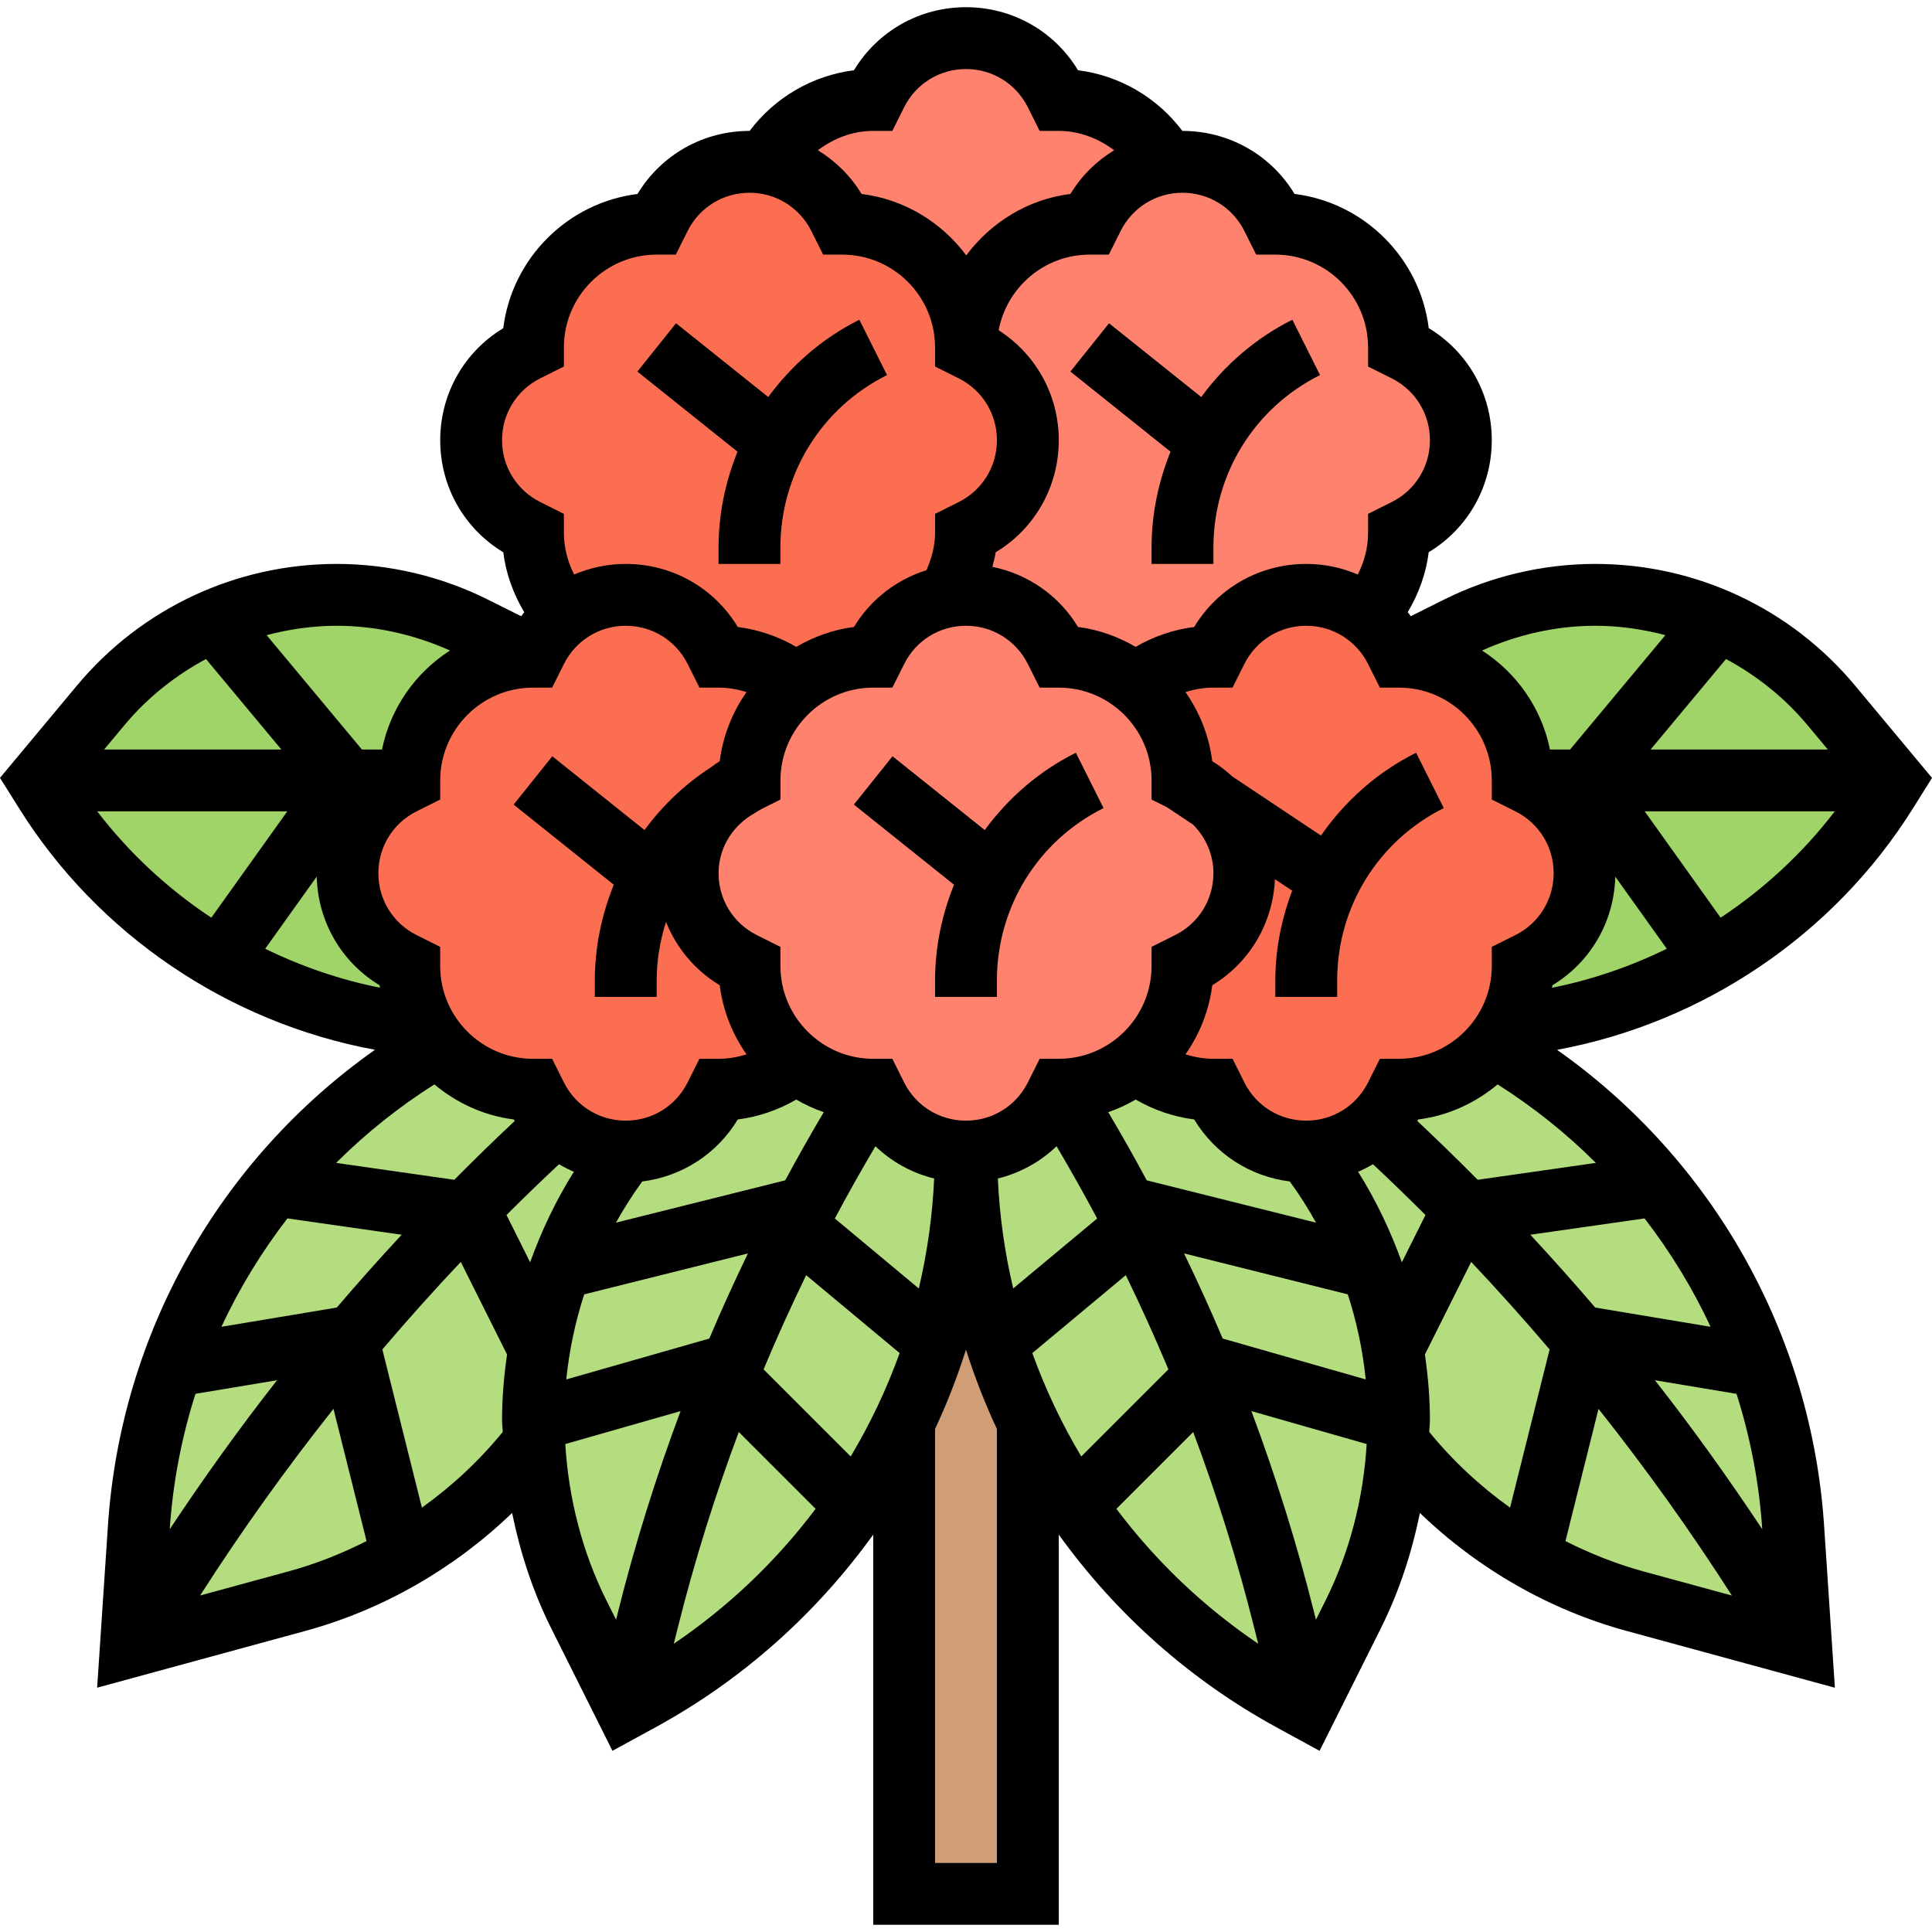
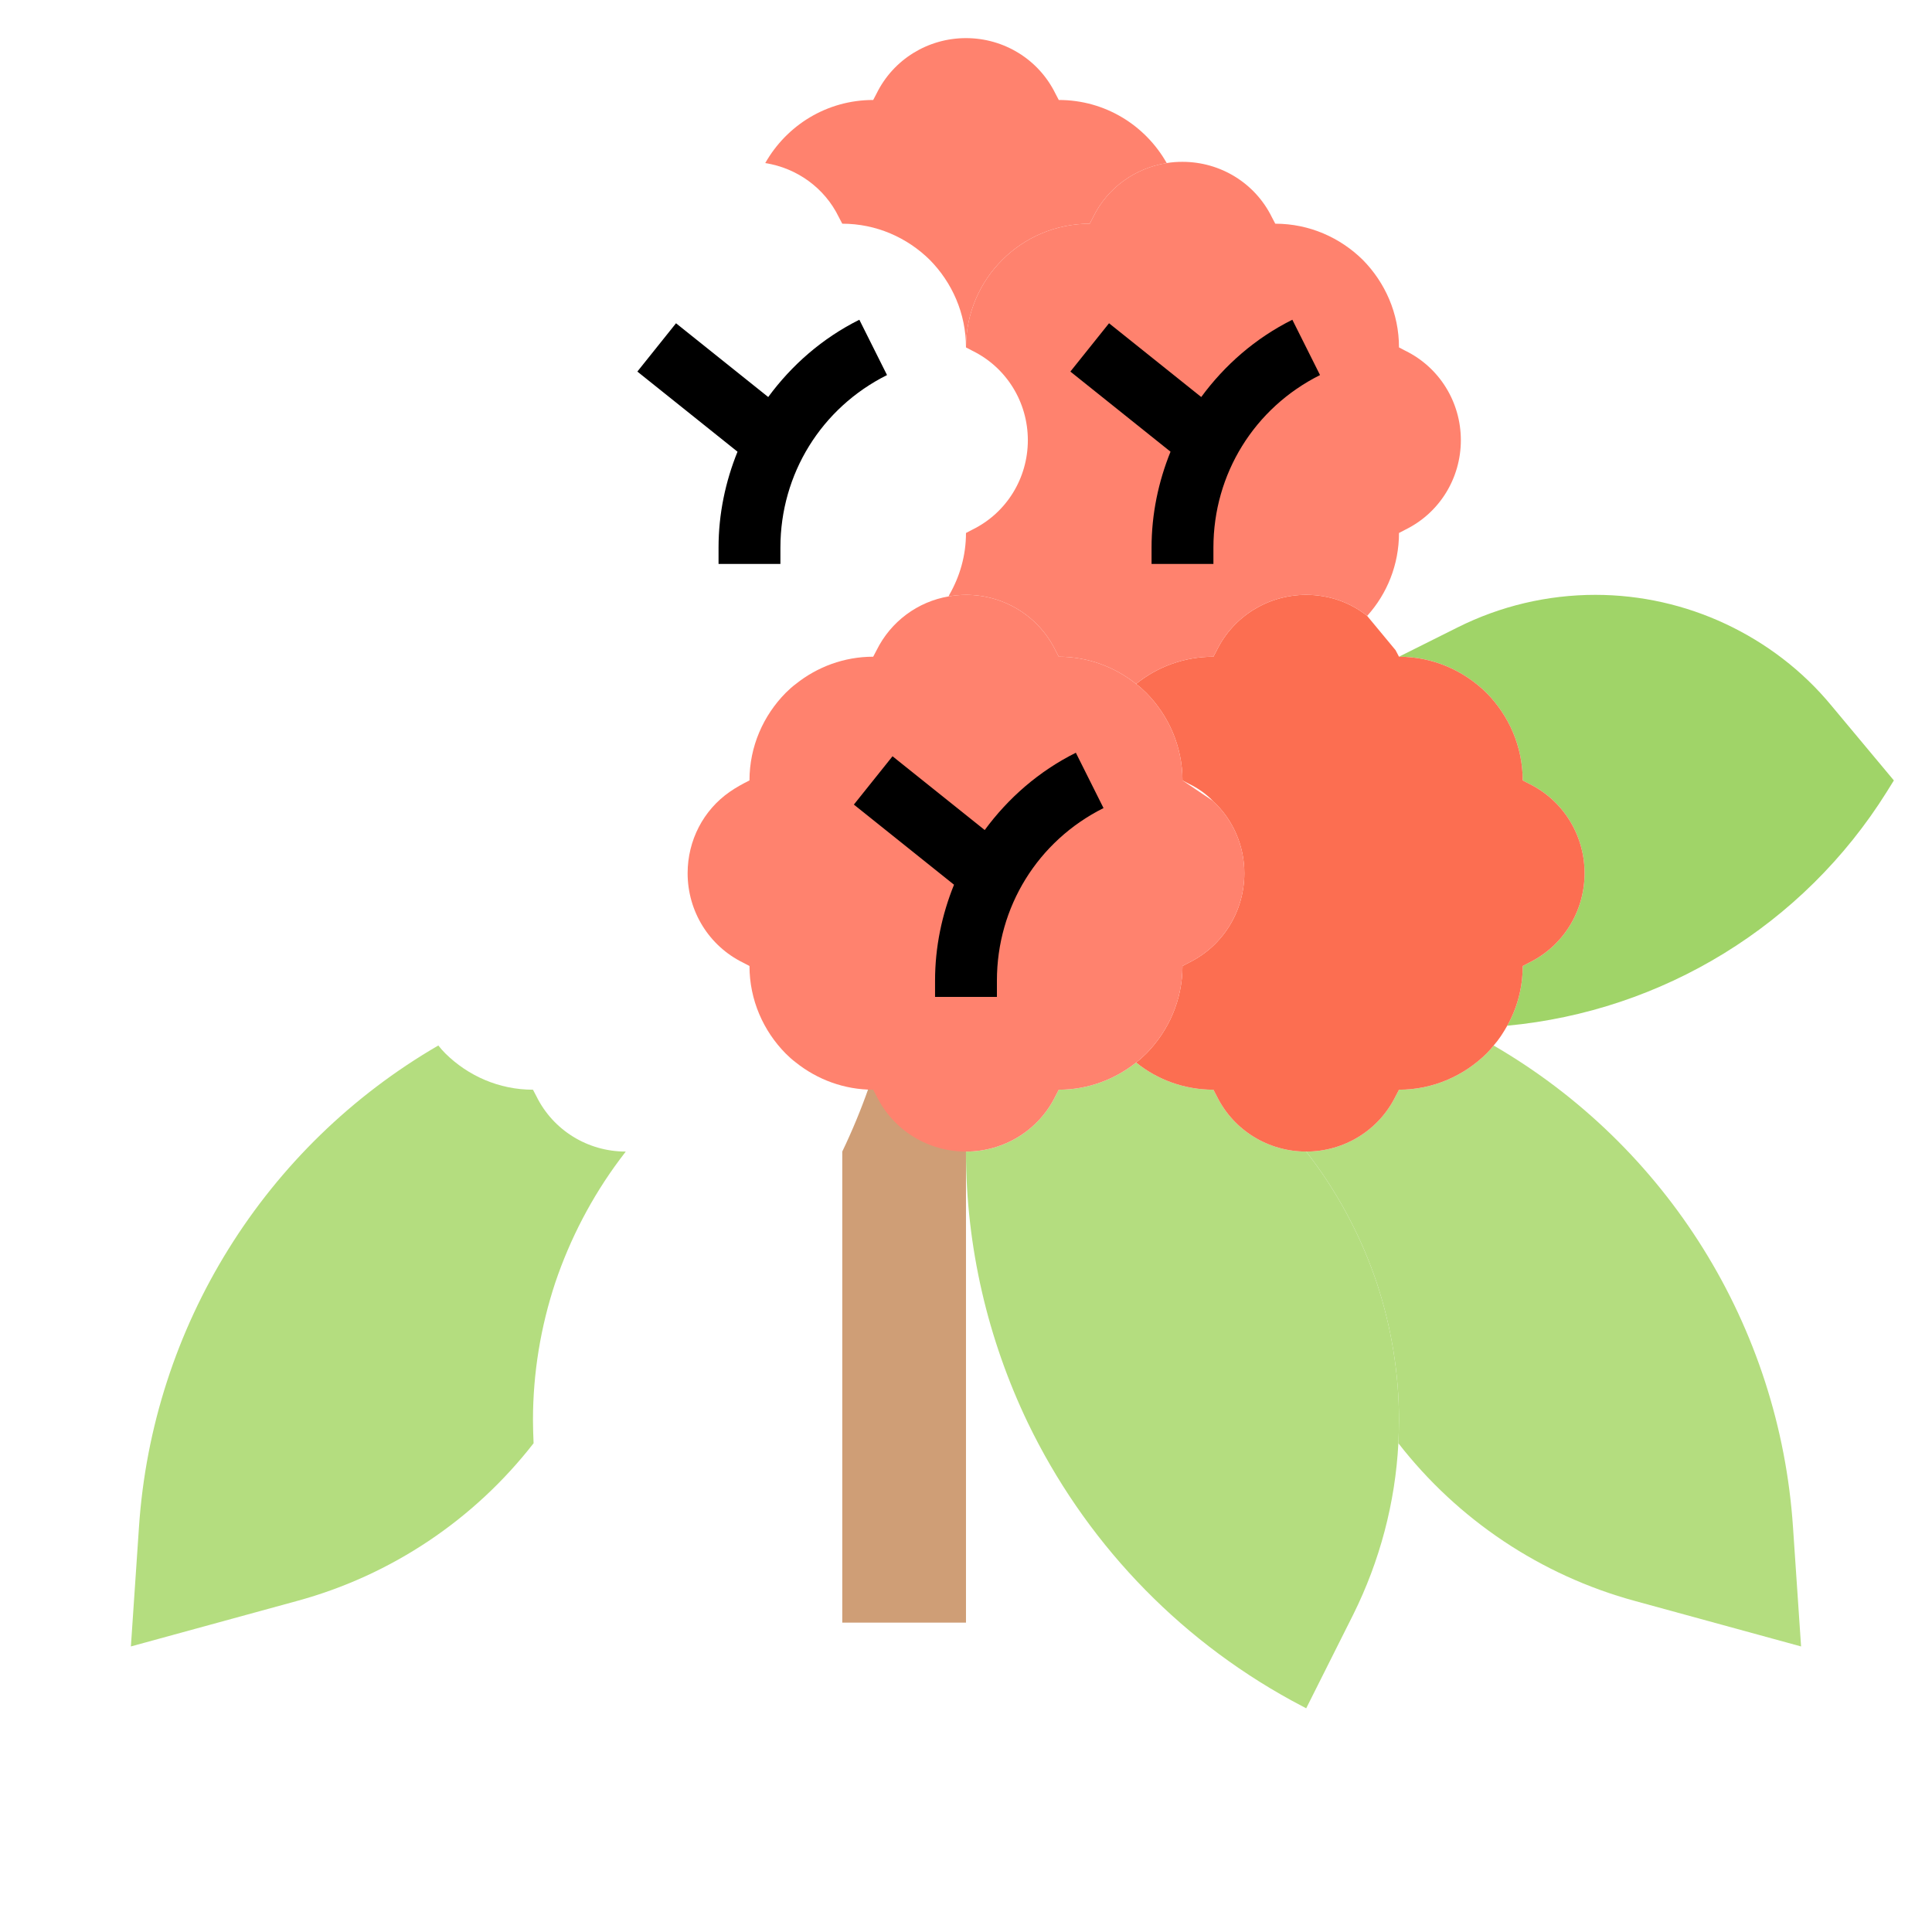
<svg xmlns="http://www.w3.org/2000/svg" id="_x33_0" enable-background="new 0 0 62.465 62" height="512" viewBox="0 0 62.465 62" width="512">
  <g>
    <g>
      <g>
-         <path d="m31.232 37c0 3.09.71 6.08 2 8.77v15.23h-4v-15.23c1.29-2.69 2-5.68 2-8.77z" fill="#cf9e76" />
+         <path d="m31.232 37v15.23h-4v-15.23c1.29-2.69 2-5.68 2-8.77z" fill="#cf9e76" />
      </g>
      <g>
        <path d="m57.972 49.16.26 3.84-5.37-1.47c-3.05-.83-5.73-2.63-7.65-5.1.01-.25.02-.5.02-.75 0-1.52-.25-3.02-.72-4.44-.48-1.42-1.18-2.77-2.09-3.99l-.19-.25c1.23 0 2.35-.69 2.89-1.79l.11-.21c1.1 0 2.1-.45 2.83-1.17.08-.08.16-.17.23-.26 5.6 3.25 9.25 9.08 9.68 15.59z" fill="#b4dd7f" />
      </g>
      <g>
        <path d="m45.232 45.68c0 .25-.01.5-.02.75-.1 1.92-.6 3.81-1.46 5.54l-1.52 3.03-.47-.25c-3.78-2.07-6.72-5.23-8.53-8.98-1.29-2.69-2-5.68-2-8.77 1.23 0 2.35-.69 2.89-1.79l.11-.21c.94 0 1.81-.33 2.5-.88.68.55 1.55.88 2.5.88l.11.21c.54 1.1 1.66 1.79 2.89 1.79l.19.25c.91 1.22 1.61 2.57 2.09 3.99.47 1.42.72 2.92.72 4.44z" fill="#b4dd7f" />
      </g>
      <g>
-         <path d="m31.232 37c0 3.09-.71 6.08-2 8.77-1.81 3.75-4.75 6.91-8.53 8.98l-.47.25-1.52-3.03c-.86-1.73-1.36-3.62-1.46-5.54-.01-.25-.02-.5-.02-.75 0-1.52.25-3.02.72-4.44.48-1.42 1.18-2.77 2.09-3.99l.19-.25c1.23 0 2.35-.69 2.89-1.79l.11-.21c.95 0 1.82-.33 2.5-.88.69.55 1.56.88 2.5.88l.11.21c.54 1.1 1.66 1.79 2.89 1.79z" fill="#b4dd7f" />
-       </g>
+         </g>
      <g>
        <path d="m20.232 37-.19.25c-.91 1.22-1.61 2.57-2.09 3.99-.47 1.42-.72 2.92-.72 4.44 0 .25.01.5.02.75-1.92 2.47-4.6 4.27-7.65 5.1l-5.37 1.47.26-3.84c.43-6.51 4.08-12.34 9.68-15.59.07.09.15.18.23.26.73.72 1.73 1.17 2.83 1.17l.11.21c.54 1.1 1.66 1.79 2.89 1.79z" fill="#b4dd7f" />
      </g>
      <g>
        <path d="m49.442 30.89c1.1-.54 1.79-1.66 1.79-2.89s-.69-2.35-1.79-2.89l-.21-.11c0-1.1-.45-2.1-1.17-2.83-.73-.72-1.73-1.17-2.83-1.17l1.9-.95c1.38-.69 2.9-1.05 4.45-1.05 1.47 0 2.91.33 4.21.94s2.48 1.5 3.42 2.64l2.02 2.42-.23.37c-2.7 4.32-7.25 7.09-12.27 7.56.32-.57.5-1.23.5-1.93z" fill="#a0d468" />
      </g>
      <g>
-         <path d="m13.022 30.89.21.11c0 .7.18 1.36.5 1.93-5.02-.47-9.57-3.24-12.27-7.56l-.23-.37 2.02-2.42c.94-1.14 2.12-2.03 3.42-2.64s2.74-.94 4.21-.94c1.55 0 3.07.36 4.45 1.05l1.9.95c-1.1 0-2.1.45-2.83 1.17-.72.73-1.17 1.73-1.17 2.83l-.21.11c-1.1.54-1.79 1.66-1.79 2.89s.69 2.35 1.79 2.89z" fill="#a0d468" />
-       </g>
+         </g>
      <g>
        <path d="m48.062 22.17c.72.73 1.17 1.73 1.17 2.83l.21.11c1.1.54 1.79 1.66 1.79 2.89s-.69 2.35-1.79 2.89l-.21.11c0 .7-.18 1.36-.5 1.93-.13.23-.27.45-.44.64-.07.09-.15.18-.23.26-.73.72-1.73 1.17-2.83 1.17l-.11.21c-.54 1.1-1.66 1.79-2.89 1.79s-2.35-.69-2.89-1.79l-.11-.21c-.95 0-1.82-.33-2.5-.88.12-.09.23-.19.33-.29.72-.73 1.17-1.73 1.17-2.83l.21-.11c1.1-.54 1.79-1.66 1.79-2.89 0-.9-.37-1.74-1.02-2.34-.21-.22-.48-.41-.77-.55l-.21-.11c0-1.1-.45-2.1-1.17-2.83-.1-.1-.21-.2-.33-.29.68-.55 1.55-.88 2.5-.88l.11-.21c.54-1.1 1.66-1.79 2.89-1.79.73 0 1.42.24 1.97.68l.92 1.11.11.21c1.1 0 2.1.45 2.83 1.17z" fill="#fc6e51" />
      </g>
      <g>
-         <path d="m22.232 28c0 1.23.69 2.35 1.79 2.89l.21.11c0 1.1.45 2.1 1.17 2.83.1.1.21.2.33.29-.68.55-1.55.88-2.5.88l-.11.21c-.54 1.1-1.66 1.79-2.89 1.79s-2.35-.69-2.89-1.79l-.11-.21c-1.1 0-2.1-.45-2.83-1.17-.08-.08-.16-.17-.23-.26-.17-.19-.31-.41-.44-.64-.32-.57-.5-1.23-.5-1.93l-.21-.11c-1.1-.54-1.79-1.66-1.79-2.89s.69-2.35 1.79-2.89l.21-.11c0-1.1.45-2.1 1.17-2.83.73-.72 1.73-1.17 2.83-1.17l.11-.21c.22-.45.54-.83.92-1.12.55-.43 1.24-.67 1.97-.67 1.23 0 2.35.69 2.89 1.79l.11.21c.95 0 1.82.33 2.5.88-.12.09-.23.19-.33.29-.72.73-1.17 1.73-1.17 2.83-.22.11-.44.23-.64.37-.85.59-1.36 1.57-1.36 2.63z" fill="#fc6e51" />
-       </g>
+         </g>
      <g>
-         <path d="m23.122 20.79c-.54-1.1-1.66-1.79-2.89-1.79-.73 0-1.42.24-1.97.67-.64-.7-1.03-1.64-1.03-2.67l-.21-.11c-1.1-.54-1.79-1.66-1.79-2.89s.69-2.35 1.79-2.89l.21-.11c0-1.1.45-2.1 1.17-2.83.73-.72 1.73-1.17 2.83-1.17l.11-.21c.54-1.1 1.66-1.79 2.89-1.79.17 0 .34.01.51.04 1.02.16 1.92.8 2.38 1.75l.11.21c1.1 0 2.1.45 2.83 1.17.72.73 1.17 1.73 1.17 2.83l.21.11c1.1.54 1.79 1.66 1.79 2.89s-.69 2.35-1.79 2.89l-.21.11c0 .73-.2 1.41-.54 2-.01.02-.01.03-.02.05-1 .17-1.87.81-2.33 1.74l-.11.21c-.94 0-1.81.33-2.5.88-.68-.55-1.55-.88-2.5-.88z" fill="#fc6e51" />
-       </g>
+         </g>
      <g>
        <path d="m35.232 7c-2.21 0-4 1.79-4 4 0-1.1-.45-2.1-1.17-2.83-.73-.72-1.73-1.17-2.83-1.17l-.11-.21c-.46-.95-1.36-1.59-2.38-1.75.69-1.22 1.99-2.04 3.49-2.04l.11-.21c.54-1.1 1.66-1.79 2.89-1.79s2.35.69 2.89 1.79l.11.21c1.5 0 2.8.82 3.49 2.04-1.02.16-1.92.8-2.38 1.75z" fill="#ff826e" />
      </g>
      <g>
        <path d="m33.232 14c0-1.23-.69-2.35-1.79-2.89l-.21-.11c0-2.21 1.79-4 4-4l.11-.21c.46-.95 1.36-1.59 2.38-1.75.17-.03.34-.04.51-.04 1.23 0 2.35.69 2.89 1.79l.11.21c1.1 0 2.1.45 2.83 1.17.72.73 1.17 1.73 1.17 2.83l.21.11c1.1.54 1.79 1.66 1.79 2.89s-.69 2.35-1.79 2.89l-.21.11c0 1.03-.39 1.97-1.02 2.67l-.01.01c-.55-.44-1.24-.68-1.97-.68-1.23 0-2.35.69-2.89 1.79l-.11.21c-.95 0-1.82.33-2.5.88-.69-.55-1.56-.88-2.5-.88l-.11-.21c-.54-1.1-1.66-1.79-2.89-1.79-.19 0-.38.02-.56.05.01-.02.01-.03.02-.05.34-.59.54-1.27.54-2l.21-.11c1.1-.54 1.79-1.66 1.79-2.89z" fill="#ff826e" />
      </g>
      <g>
        <path d="m37.062 22.17c.72.73 1.17 1.73 1.17 2.83l.98.66c.65.6 1.02 1.44 1.02 2.34 0 1.23-.69 2.35-1.79 2.89l-.21.11c0 1.1-.45 2.1-1.17 2.83-.1.1-.21.2-.33.29-.69.55-1.56.88-2.5.88l-.11.21c-.54 1.1-1.66 1.79-2.89 1.79s-2.35-.69-2.89-1.79l-.11-.21c-.94 0-1.81-.33-2.5-.88-.12-.09-.23-.19-.33-.29-.72-.73-1.17-1.73-1.17-2.83l-.21-.11c-1.1-.54-1.79-1.66-1.79-2.89 0-1.06.51-2.04 1.36-2.63.2-.14.42-.26.64-.37 0-1.1.45-2.1 1.17-2.83.1-.1.21-.2.33-.29.69-.55 1.56-.88 2.5-.88l.11-.21c.46-.93 1.33-1.57 2.33-1.74.18-.03.37-.05.56-.05 1.23 0 2.35.69 2.89 1.79l.11.21c.94 0 1.81.33 2.5.88.12.09.23.19.33.29z" fill="#ff826e" />
      </g>
    </g>
    <g>
      <path d="m27.607 25.781 3.238 2.591c-.391.967-.613 2.012-.613 3.101v.527h2v-.528c0-2.377 1.321-4.515 3.447-5.578l-.895-1.789c-1.199.599-2.188 1.468-2.946 2.499l-2.981-2.385z" />
      <path d="m23.232 17.472v.528h2v-.528c0-2.377 1.321-4.515 3.447-5.578l-.895-1.789c-1.199.599-2.188 1.468-2.946 2.499l-2.981-2.385-1.25 1.562 3.238 2.591c-.39.966-.613 2.011-.613 3.1z" />
      <path d="m35.857 10.219-1.25 1.562 3.238 2.591c-.391.967-.613 2.012-.613 3.101v.527h2v-.528c0-2.377 1.321-4.515 3.447-5.578l-.895-1.789c-1.199.599-2.188 1.468-2.946 2.499z" />
-       <path d="m59.98 21.936c-2.084-2.501-5.146-3.936-8.402-3.936-1.689 0-3.38.399-4.891 1.154l-1.074.537c-.033-.044-.063-.09-.098-.132.354-.593.593-1.249.678-1.938 1.267-.765 2.039-2.124 2.039-3.622s-.772-2.857-2.038-3.622c-.282-2.261-2.079-4.058-4.34-4.34-.764-1.264-2.123-2.037-3.622-2.037-.001 0-.003 0-.004 0-.813-1.081-2.031-1.793-3.374-1.961-.764-1.266-2.123-2.039-3.622-2.039s-2.857.773-3.622 2.039c-1.342.169-2.56.88-3.373 1.961-.001 0-.003 0-.004 0-1.499 0-2.857.773-3.622 2.039-2.261.282-4.058 2.079-4.34 4.34-1.266.765-2.038 2.123-2.038 3.622s.772 2.857 2.039 3.622c.085.689.323 1.344.678 1.937-.034.042-.065.088-.098.132l-1.074-.537c-1.511-.756-3.202-1.155-4.891-1.155-3.256 0-6.318 1.435-8.402 3.936l-2.485 2.981.615.981c2.561 4.099 6.788 6.938 11.508 7.811-5.026 3.549-8.218 9.169-8.633 15.38l-.349 5.245 6.729-1.835c2.509-.684 4.818-2.016 6.687-3.815.264 1.291.676 2.552 1.265 3.73l1.98 3.96 1.374-.75c2.844-1.551 5.231-3.703 7.057-6.24v12.616h6v-12.616c1.826 2.538 4.212 4.689 7.056 6.24l1.375.751 1.98-3.96c.589-1.178 1.001-2.439 1.265-3.73 1.869 1.799 4.177 3.131 6.687 3.815l6.729 1.835-.349-5.245c-.415-6.211-3.607-11.832-8.633-15.38 4.72-.873 8.947-3.713 11.508-7.81l.615-.982zm-1.537 1.28.654.784h-5.73l2.438-2.925c.994.535 1.896 1.249 2.638 2.141zm-15.896 28.919-.057-.225c-.554-2.216-1.235-4.39-2.03-6.519l3.727 1.065c-.106 1.755-.547 3.492-1.333 5.064zm-22.572-.225-.056.226-.309-.616c-.786-1.572-1.227-3.309-1.333-5.064l3.727-1.065c-.795 2.129-1.476 4.303-2.029 6.519zm-9.735-23.8c.037 1.454.797 2.766 2.031 3.511.003.028.013.053.017.081-1.294-.257-2.539-.687-3.714-1.26zm3.992 2.89v-.618l-.763-.382c-.763-.381-1.236-1.147-1.236-2s.474-1.619 1.236-2l.764-.382v-.618c0-1.654 1.346-3 3-3h.618l.382-.764c.381-.762 1.147-1.236 2-1.236s1.619.474 2 1.236l.381.764h.618c.313 0 .615.053.904.144-.455.65-.763 1.41-.866 2.234-.101.061-.194.132-.289.201-.845.548-1.563 1.236-2.143 2.025l-2.981-2.385-1.25 1.562 3.238 2.591c-.391.967-.613 2.012-.613 3.101v.527h2v-.528c0-.658.11-1.294.302-1.897.335.843.937 1.564 1.736 2.047.103.824.411 1.584.866 2.234-.289.091-.591.144-.904.144h-.618l-.382.764c-.381.762-1.147 1.236-2 1.236s-1.619-.474-2-1.236l-.381-.764h-.618c-1.655 0-3.001-1.346-3.001-3zm17-11c.853 0 1.619.474 2 1.236l.382.764h.618c1.654 0 3 1.346 3 3v.618l.498.249.844.562c.411.411.658.966.658 1.57 0 .853-.474 1.619-1.236 2l-.764.382v.619c0 1.654-1.346 3-3 3h-.618l-.382.764c-.381.762-1.147 1.236-2 1.236s-1.619-.474-2-1.236l-.381-.764h-.618c-1.654 0-3-1.346-3-3v-.618l-.764-.382c-.763-.381-1.236-1.147-1.236-2 0-.772.402-1.457 1.041-1.866.135-.081.264-.169.407-.24l.553-.276v-.618c0-1.654 1.346-3 3-3h.618l.382-.764c.379-.762 1.146-1.236 1.998-1.236zm10.469 17.966c.312.426.593.873.85 1.333l-5.475-1.369c-.399-.743-.814-1.477-1.245-2.204.312-.106.607-.245.888-.408.58.337 1.224.558 1.891.643.673 1.114 1.807 1.845 3.091 2.005zm-20.936 0c1.284-.16 2.417-.891 3.089-2.005.667-.084 1.311-.306 1.891-.643.281.163.576.302.888.408-.43.727-.846 1.461-1.245 2.204l-5.474 1.368c.258-.459.539-.906.851-1.332zm-1.876 3.65 5.293-1.323c-.438.908-.857 1.824-1.248 2.752l-4.626 1.322c.097-.935.289-1.859.581-2.751zm9.415-4.789c.529.508 1.182.866 1.899 1.044-.055 1.21-.223 2.398-.497 3.555l-2.714-2.262c.418-.788.858-1.566 1.312-2.337zm5.857 0c.454.771.894 1.549 1.312 2.337l-2.714 2.262c-.274-1.156-.442-2.345-.497-3.555.717-.177 1.37-.536 1.899-1.044zm9.996 7.54-4.626-1.322c-.391-.928-.81-1.844-1.248-2.752l5.293 1.323c.292.893.484 1.816.581 2.751zm-26.083-6.958c.155.092.315.173.481.244-.579.92-1.047 1.906-1.415 2.927l-.764-1.529c.557-.557 1.123-1.104 1.698-1.642zm7.991 3.587 3.022 2.519c-.42 1.165-.95 2.284-1.583 3.343l-2.816-2.816c.429-1.029.89-2.043 1.377-3.046zm7.312 2.519 3.022-2.519c.487 1.003.948 2.018 1.377 3.046l-2.816 2.816c-.633-1.059-1.163-2.178-1.583-3.343zm10.533-5.862c.166-.071.326-.153.481-.244.575.538 1.141 1.086 1.698 1.642l-.764 1.529c-.369-1.022-.836-2.007-1.415-2.927zm.704-3.653-.382.764c-.381.762-1.147 1.236-2 1.236s-1.619-.474-2-1.236l-.381-.764h-.618c-.313 0-.615-.053-.904-.144.455-.65.763-1.41.866-2.234 1.21-.731 1.962-2.007 2.026-3.428l.556.371c-.343.914-.544 1.89-.544 2.908v.527h2v-.528c0-2.377 1.321-4.515 3.447-5.578l-.895-1.789c-1.268.634-2.304 1.567-3.075 2.678l-2.865-1.91c-.201-.182-.414-.352-.651-.495-.103-.824-.411-1.584-.866-2.234.29-.091.592-.144.904-.144h.618l.382-.764c.381-.762 1.147-1.236 2-1.236s1.619.474 2 1.236l.382.764h.618c1.654 0 3 1.346 3 3v.618l.764.382c.763.381 1.236 1.147 1.236 2s-.474 1.619-1.236 2l-.764.382v.618c0 1.654-1.346 3-3 3zm5.58-2.378c1.234-.746 1.994-2.057 2.031-3.511l1.666 2.332c-1.175.574-2.42 1.003-3.714 1.261.004-.029.014-.055.017-.082zm3.651-11.319-3.081 3.697h-.65c-.276-1.342-1.082-2.484-2.198-3.2 1.149-.516 2.403-.8 3.662-.8.776 0 1.534.111 2.267.303zm-13.613-13.067.382.764h.618c1.654 0 3 1.346 3 3v.618l.764.382c.763.381 1.236 1.147 1.236 2s-.474 1.619-1.236 2l-.764.382v.618c0 .473-.122.929-.331 1.343-.516-.221-1.081-.343-1.669-.343-1.499 0-2.858.773-3.622 2.039-.667.084-1.311.305-1.891.643-.564-.326-1.189-.559-1.865-.643-.616-1.019-1.619-1.711-2.769-1.944.035-.158.087-.311.108-.472 1.267-.765 2.039-2.124 2.039-3.622 0-1.459-.737-2.781-1.944-3.556.263-1.39 1.48-2.445 2.944-2.445h.618l.382-.764c.381-.762 1.148-1.236 2-1.236s1.62.474 2 1.236zm-12-3.236h.618l.382-.764c.381-.762 1.148-1.236 2-1.236s1.619.474 2 1.236l.382.764h.618c.661 0 1.278.24 1.79.625-.568.347-1.056.824-1.412 1.413-1.381.172-2.574.922-3.369 1.986-.795-1.068-2.002-1.813-3.386-1.986-.356-.589-.845-1.066-1.412-1.413.512-.385 1.128-.625 1.789-.625zm-12 10c0-.853.474-1.619 1.236-2l.764-.382v-.618c0-1.654 1.346-3 3-3h.618l.382-.764c.381-.762 1.148-1.236 2-1.236s1.619.474 2 1.236l.382.764h.618c1.654 0 3 1.346 3 3v.618l.764.382c.763.381 1.236 1.147 1.236 2s-.474 1.619-1.236 2l-.764.382v.618c0 .419-.111.823-.278 1.203-.969.305-1.805.944-2.344 1.836-.675.084-1.3.317-1.865.643-.58-.337-1.224-.558-1.891-.643-.764-1.266-2.123-2.039-3.622-2.039-.588 0-1.152.122-1.669.343-.209-.414-.331-.87-.331-1.343v-.618l-.763-.382c-.763-.381-1.237-1.147-1.237-2zm-1.683 6.8c-1.117.716-1.923 1.858-2.198 3.2h-.65l-3.081-3.697c.733-.192 1.491-.303 2.267-.303 1.259 0 2.513.284 3.662.8zm-7.889.275 2.437 2.925h-5.73l.654-.784c.743-.892 1.644-1.606 2.639-2.141zm-3.517 4.925h6.146l-2.456 3.438c-1.405-.93-2.654-2.087-3.69-3.438zm10.901 8.828c.717.598 1.593 1.012 2.566 1.133.01.017.023.031.033.048-.663.622-1.314 1.257-1.954 1.903l-3.821-.546c.953-.951 2.016-1.802 3.176-2.538zm-3.155 7.215-3.729.622c.577-1.245 1.296-2.417 2.133-3.504l3.693.528c-.715.771-1.415 1.555-2.097 2.354zm-4.569 2.789 2.638-.439c-1.221 1.556-2.374 3.167-3.47 4.817.101-1.506.385-2.974.832-4.378zm3.025 5.737-2.875.784c1.335-2.086 2.776-4.099 4.312-6.035l1.069 4.275c-.801.405-1.638.739-2.506.976zm4.296-2.057-1.279-5.115c.821-.965 1.666-1.908 2.536-2.829l1.496 2.992c-.101.703-.162 1.412-.162 2.123 0 .127.019.254.022.382-.758.93-1.639 1.751-2.613 2.447zm8.144 4.401.129-.518c.538-2.151 1.199-4.261 1.972-6.328l2.484 2.484c-1.263 1.679-2.805 3.158-4.585 4.362zm10.447 7.087h-2v-14.031c.388-.831.722-1.687 1-2.565.278.878.612 1.735 1 2.565zm3.863-11.449 2.484-2.484c.773 2.067 1.434 4.177 1.972 6.328l.129.518c-1.78-1.204-3.322-2.683-4.585-4.362zm10.115-2.486c.003-.127.022-.254.022-.382 0-.712-.061-1.421-.162-2.123l1.496-2.992c.87.921 1.715 1.864 2.536 2.829l-1.279 5.115c-.973-.696-1.854-1.517-2.613-2.447zm10.767 3.145c-1.096-1.65-2.248-3.261-3.47-4.817l2.638.44c.447 1.403.731 2.871.832 4.377zm-5.401-7.167c-.682-.8-1.383-1.583-2.097-2.354l3.693-.528c.837 1.086 1.556 2.258 2.133 3.504zm-.962 7.551 1.069-4.275c1.537 1.936 2.977 3.949 4.312 6.035l-2.875-.784c-.868-.238-1.705-.572-2.506-.976zm.983-12.228-3.821.546c-.64-.646-1.291-1.28-1.954-1.903.01-.017.023-.031.033-.048.973-.121 1.849-.535 2.566-1.133 1.16.736 2.223 1.587 3.176 2.538zm4.034-7.928-2.455-3.438h6.146c-1.036 1.351-2.285 2.508-3.691 3.438z" />
    </g>
  </g>
</svg>